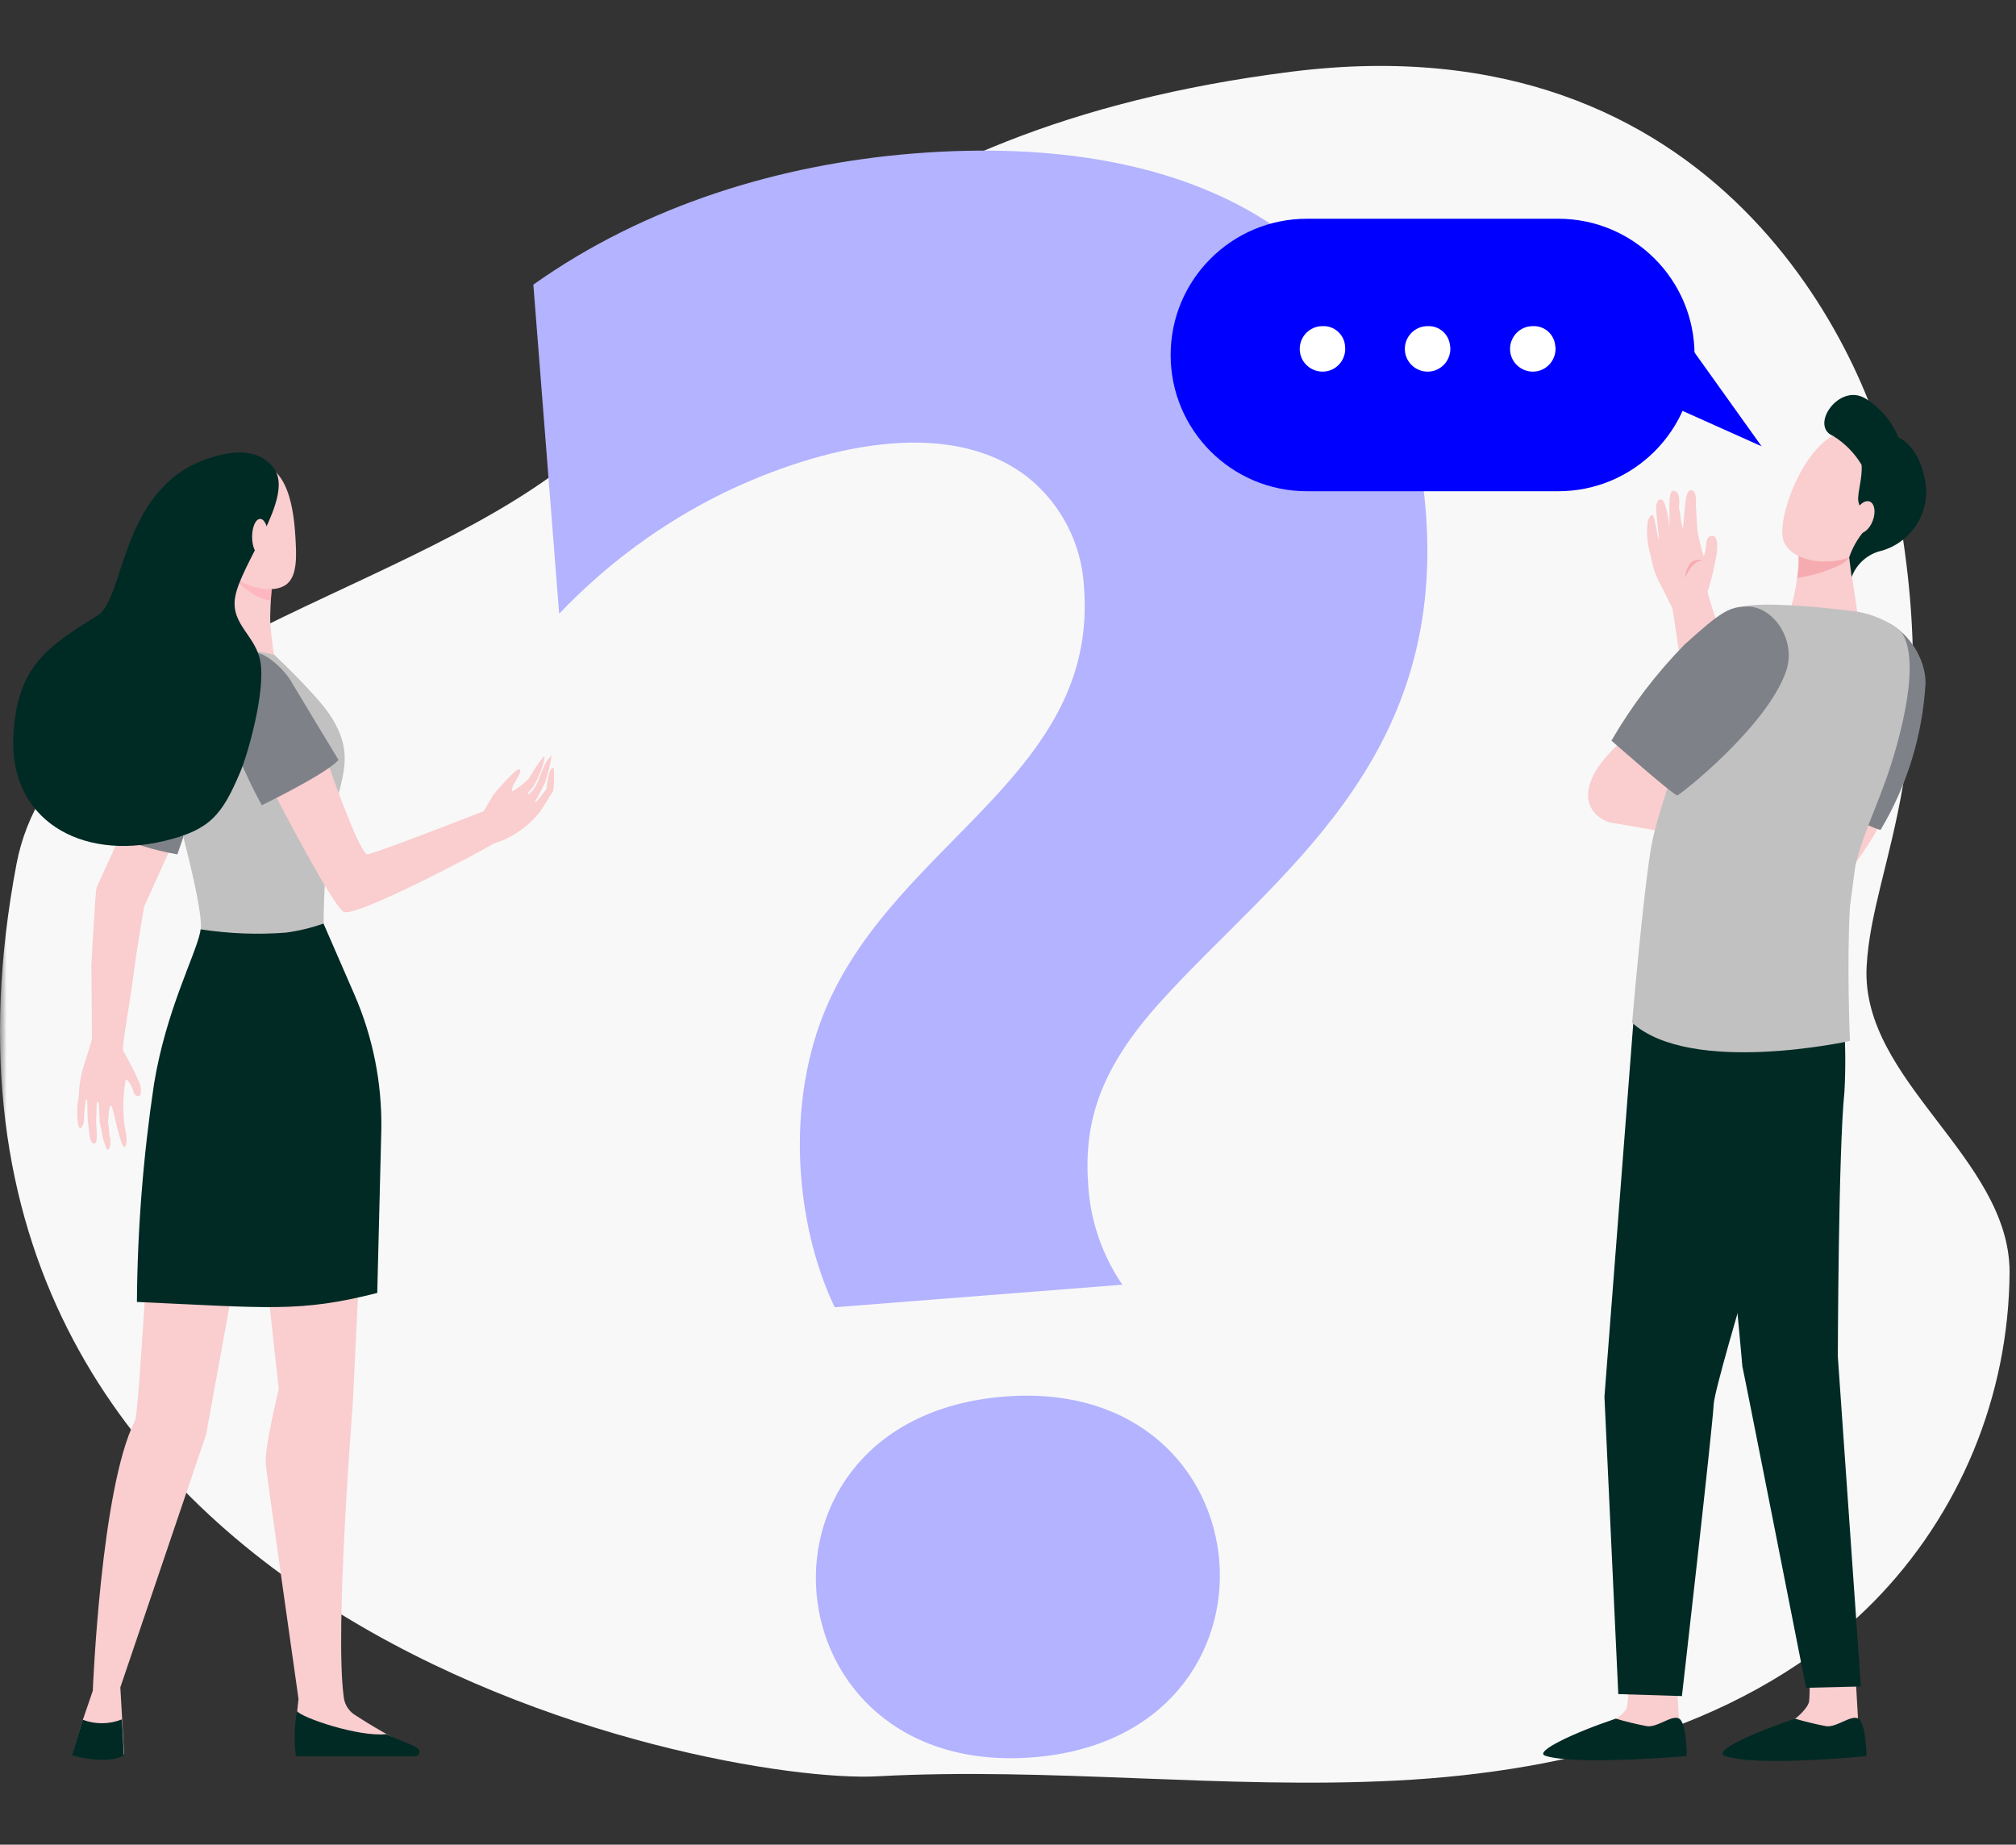
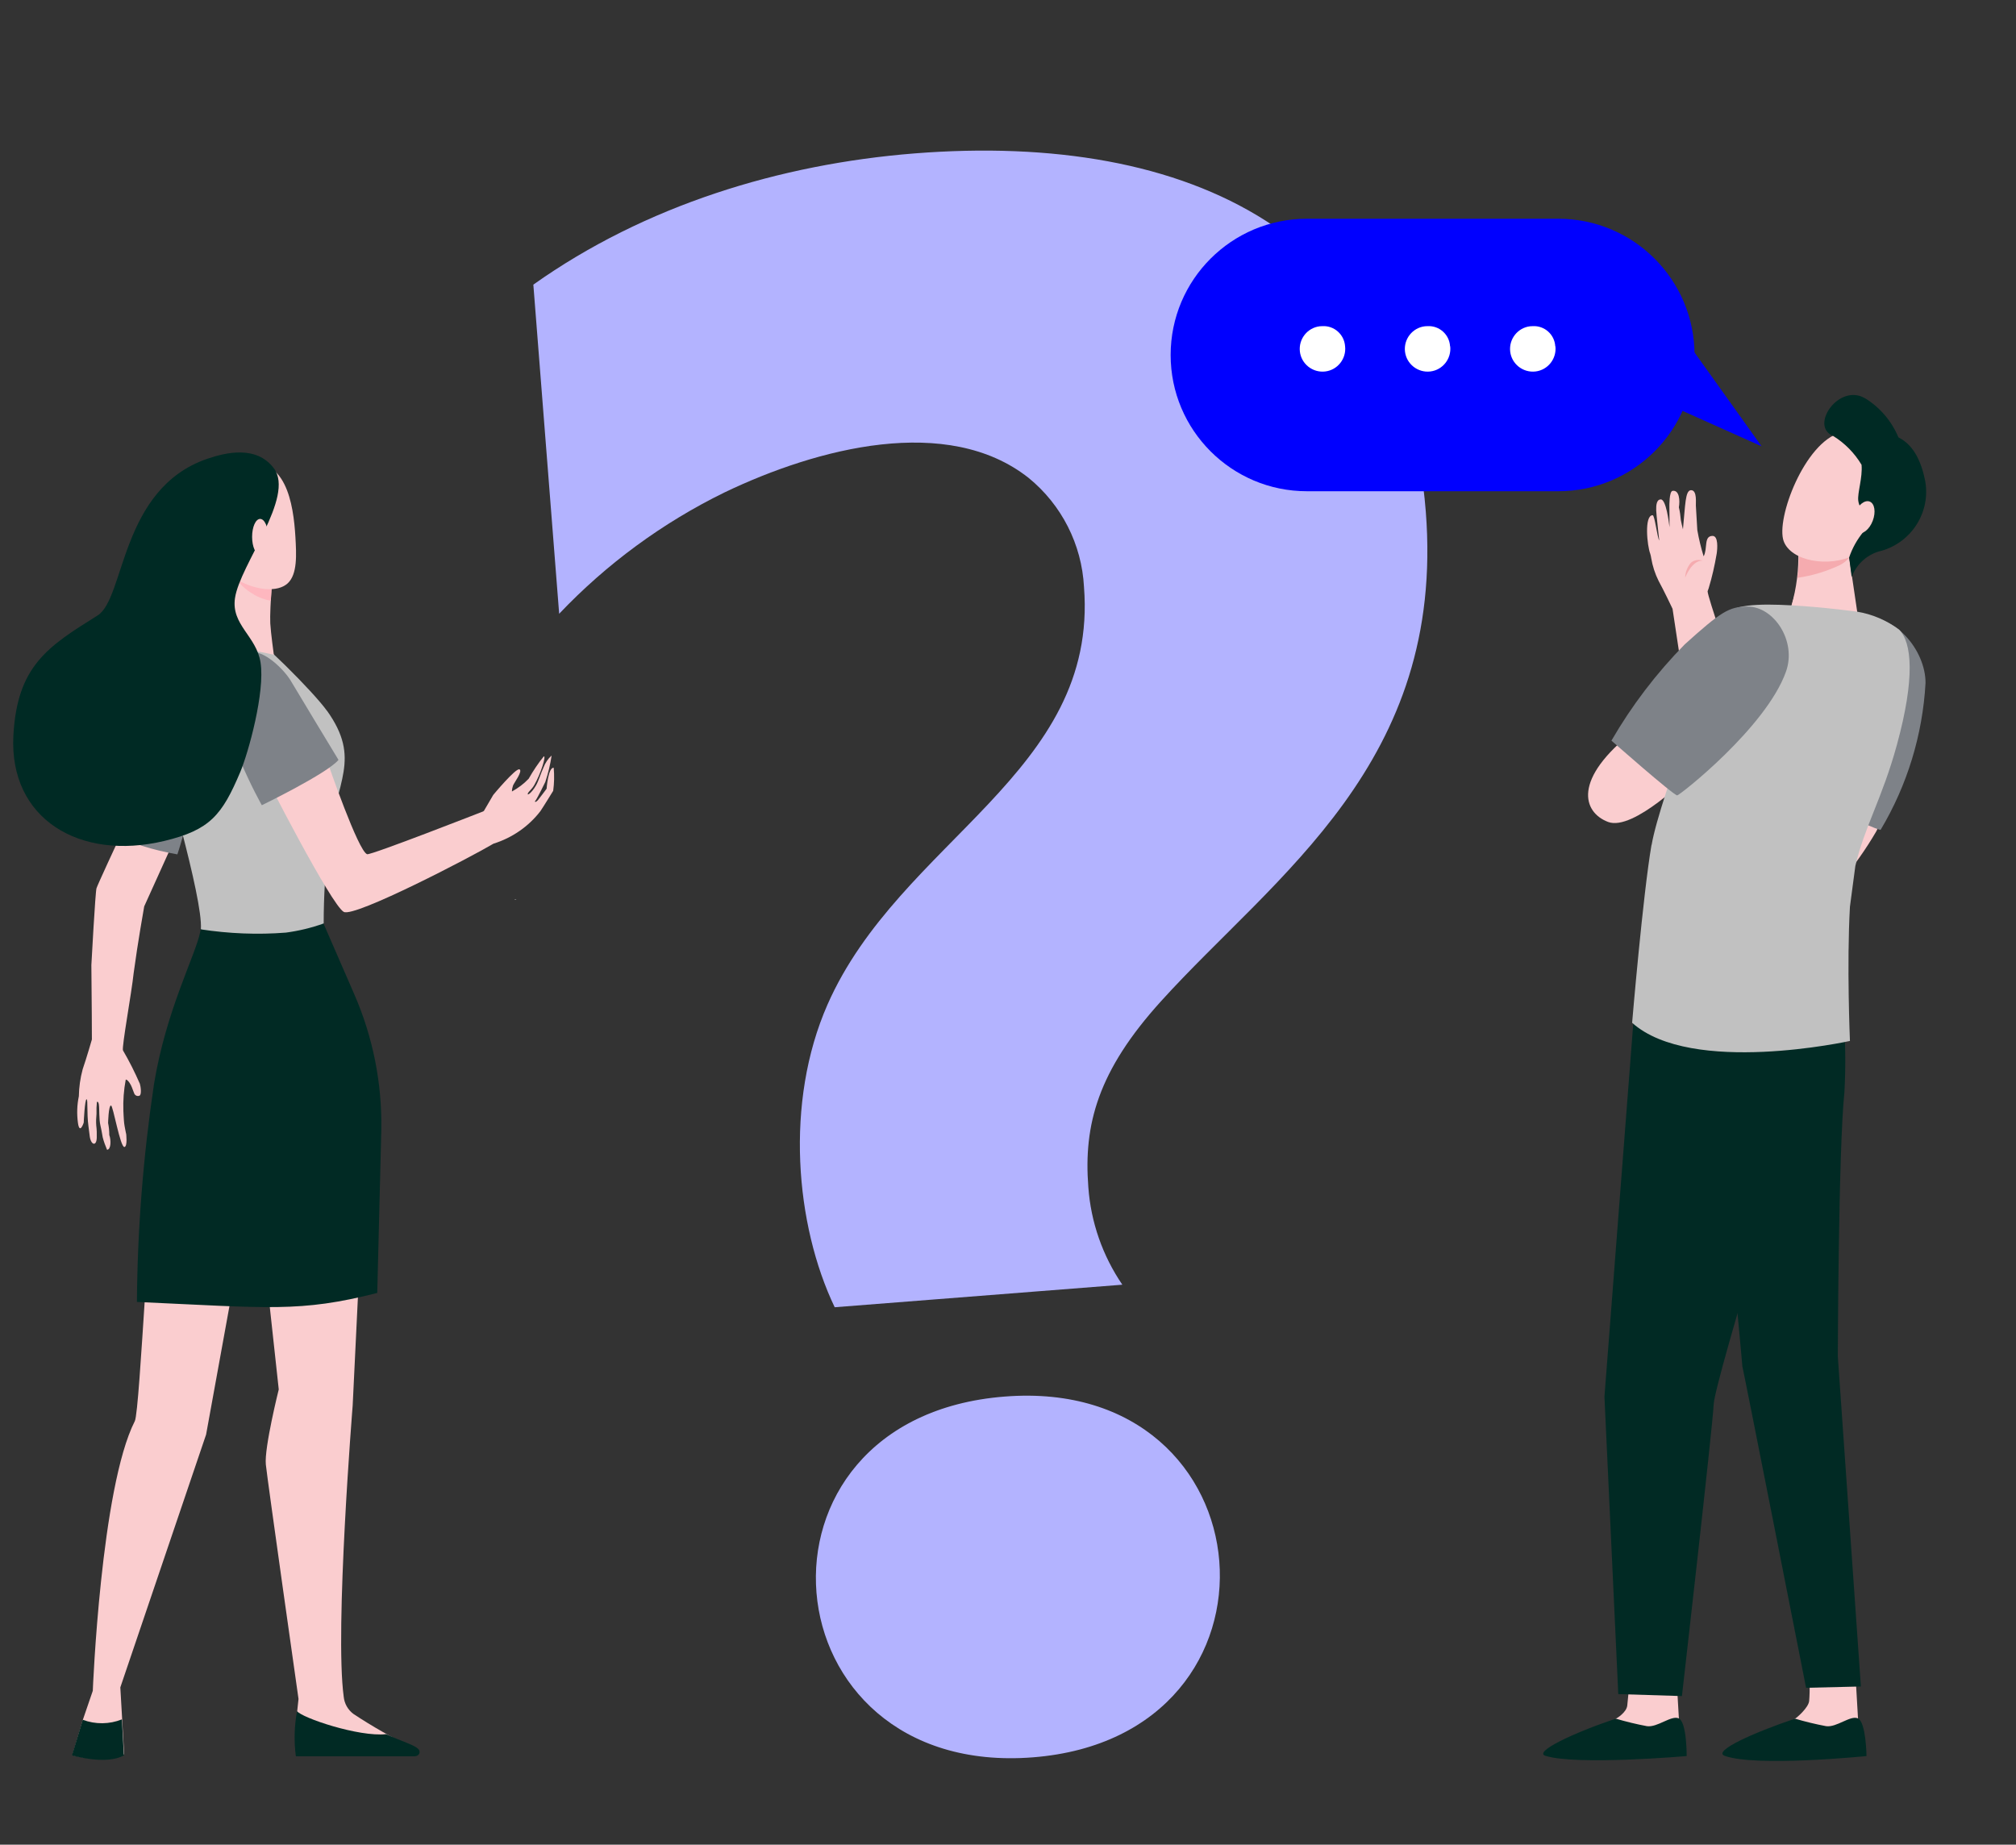
<svg xmlns="http://www.w3.org/2000/svg" width="153" height="140" viewBox="0 0 153 140" fill="none">
  <rect x="0" y="0" width="153" height="140" fill="#333333" stroke="none" />
  <mask id="mask0_5240_12265" style="mask-type:luminance" maskUnits="userSpaceOnUse" x="0" y="0" width="153" height="140">
    <path d="M153 0H0V140H153V0Z" fill="white" />
  </mask>
  <g mask="url(#mask0_5240_12265)">
-     <path d="M98.003 5.442C130.563 1.342 141.733 27.142 143.593 36.202C147.923 57.352 142.073 65.302 141.663 73.372C141.223 82.052 152.513 87.852 152.513 96.552C152.453 105.942 148.743 114.932 142.153 121.612C132.883 130.932 119.173 134.452 106.043 135.132C92.913 135.812 79.723 134.102 66.583 134.812C54.143 135.482 -9.677 123.212 1.253 65.572C4.233 49.842 29.723 45.702 43.113 35.162C53.863 26.672 63.633 9.772 98.003 5.442Z" fill="#F8F8F8" />
    <path d="M91.914 21.74L98.874 22.43V21.85L91.914 21.16V21.74Z" fill="url(#paint0_linear_5240_12265)" />
    <path d="M90.734 21.582C90.926 21.253 90.781 20.81 90.409 20.593C90.037 20.375 89.58 20.466 89.387 20.795C89.195 21.124 89.341 21.567 89.712 21.784C90.084 22.002 90.542 21.911 90.734 21.582Z" fill="url(#paint1_linear_5240_12265)" />
    <path d="M39.095 68.29L39.055 68.25L39.195 68.29H39.105H39.095Z" fill="white" />
    <path d="M9.564 86.021C9.564 86.021 9.444 85.441 9.424 85.251C9.394 85.021 9.364 84.331 9.364 84.331C9.334 83.531 9.394 82.721 9.544 81.931C9.724 81.941 9.954 82.361 10.004 82.511C10.054 82.661 10.134 82.831 10.184 82.981C10.244 83.141 10.424 83.221 10.574 83.161C10.764 83.111 10.684 82.471 10.614 82.251C10.234 81.381 9.814 80.541 9.334 79.721C9.224 79.501 9.994 75.311 10.144 73.851C10.464 71.471 10.904 69.041 10.944 68.791L15.184 59.421L12.354 56.531C12.354 56.531 7.504 66.861 7.324 67.411C7.234 67.671 6.934 73.241 6.934 73.241C6.954 75.991 6.984 78.421 6.974 78.891C6.974 78.891 6.574 80.281 6.274 81.151C6.094 81.821 5.994 82.511 5.984 83.201C5.844 83.861 5.824 84.541 5.914 85.211C6.044 86.161 6.354 85.201 6.354 85.201C6.354 85.201 6.434 83.401 6.574 83.431C6.684 83.451 6.574 84.431 6.714 85.481C6.744 85.751 6.784 86.021 6.814 86.261C6.904 86.901 7.324 87.031 7.344 86.341C7.354 86.031 7.344 85.721 7.304 85.411C7.284 85.121 7.294 84.831 7.324 84.531C7.314 84.231 7.324 83.931 7.354 83.631C7.384 83.641 7.454 83.541 7.504 83.831C7.554 84.171 7.504 84.931 7.624 85.431C7.694 85.711 7.794 86.311 7.794 86.311C7.874 86.631 7.994 86.951 8.124 87.261C8.434 87.251 8.434 86.511 8.294 86.141C8.294 85.831 8.264 85.531 8.204 85.231C8.204 85.231 8.234 83.901 8.424 83.901C8.584 83.901 9.124 87.091 9.444 87.051C9.694 87.001 9.574 86.041 9.574 86.041L9.564 86.021Z" fill="#FACDCF" />
-     <path d="M13.461 64.842C12.551 64.682 11.651 64.472 10.771 64.192C9.531 63.732 8.711 63.322 8.711 63.322C9.461 60.102 10.491 56.962 11.781 53.922C12.481 52.452 13.201 51.742 14.191 51.582C15.601 52.712 16.361 54.472 16.201 56.272C16.181 57.052 13.461 64.842 13.461 64.842Z" fill="#7E8288" />
+     <path d="M13.461 64.842C12.551 64.682 11.651 64.472 10.771 64.192C9.531 63.732 8.711 63.322 8.711 63.322C9.461 60.102 10.491 56.962 11.781 53.922C12.481 52.452 13.201 51.742 14.191 51.582C16.181 57.052 13.461 64.842 13.461 64.842Z" fill="#7E8288" />
    <path d="M18.875 84.481L21.155 105.45C21.155 105.45 20.045 109.89 20.175 111.15C20.305 112.41 22.655 128.94 22.655 128.94L22.555 129.87V132.61H31.255C29.725 131.86 28.245 131.02 26.825 130.08C26.405 129.77 26.135 129.29 26.085 128.77C25.395 123.68 26.765 106.68 26.765 106.68L27.835 84.561L18.875 84.49V84.481Z" fill="#FACDCF" />
    <path d="M11.882 88.893C11.392 89.023 10.632 107.053 10.232 107.853C7.652 112.923 7.042 128.323 7.042 128.323L6.292 130.513L5.492 133.203C5.492 133.203 8.072 133.913 9.422 133.143L9.272 130.493L9.132 128.063L15.642 108.873L19.202 89.293L11.892 88.883L11.882 88.893Z" fill="#FACDCF" />
    <path d="M24.825 53.961C23.775 52.481 19.445 48.201 18.965 48.211C17.565 48.231 12.955 48.241 12.055 48.711V49.721C12.085 54.231 12.665 58.711 13.795 63.071C14.585 66.111 15.335 69.351 15.245 70.521L15.265 70.541C17.685 72.991 21.645 73.021 24.095 70.591C24.255 70.431 24.415 70.261 24.565 70.081C24.565 68.021 24.695 65.951 24.925 63.901C25.515 59.281 27.435 57.621 24.825 53.951V53.961Z" fill="#C1C1C1" />
    <path d="M17.542 43.633C17.612 45.013 17.562 46.403 17.402 47.782C17.142 48.922 16.792 49.013 19.042 49.352C19.922 49.492 20.782 49.693 20.782 49.693C20.782 49.693 20.552 48.023 20.512 47.312C20.452 46.153 20.772 42.562 20.772 42.562L17.542 43.642V43.633Z" fill="#FACDCF" />
    <path d="M19.255 45.123C19.655 45.353 20.095 45.513 20.555 45.593C20.635 44.173 20.775 42.543 20.775 42.543L17.695 43.573C18.065 44.223 18.605 44.753 19.265 45.113L19.255 45.123Z" fill="#FEB7BF" />
    <path d="M18.261 35.213C17.391 35.573 16.681 36.243 16.261 37.083C15.551 38.503 15.291 42.483 18.081 44.043C19.471 44.813 21.061 44.963 21.821 44.283C22.591 43.593 22.491 42.053 22.421 40.773C22.271 38.243 21.711 34.413 18.261 35.213Z" fill="#FACDCF" />
    <path d="M16.206 40.213C16.366 40.873 16.156 41.523 15.736 41.643C15.316 41.763 14.846 41.333 14.686 40.673C14.526 40.013 14.736 39.363 15.156 39.243C15.576 39.123 16.046 39.553 16.206 40.223V40.213Z" fill="#F7A491" />
    <path d="M9.251 130.492C8.301 130.872 7.241 130.882 6.281 130.522L5.461 133.222C5.461 133.222 8.051 133.992 9.401 133.222L9.251 130.492Z" fill="#012A24" />
    <path d="M22.453 133.293H31.493C31.823 133.263 31.913 132.983 31.793 132.803C31.553 132.443 30.503 132.183 29.313 131.613C27.233 131.843 22.873 130.363 22.543 129.863C22.333 130.993 22.303 132.153 22.453 133.283V133.293Z" fill="#012A24" />
    <path d="M40.623 60.79C40.803 60.55 41.383 59.35 41.383 59.35C41.603 58.69 41.764 58.02 41.864 57.34C41.584 57.59 41.373 57.91 41.243 58.26C41.063 58.64 40.864 59.3 40.673 59.62C40.343 60.19 39.974 60.43 40.063 60.21C40.133 60.05 40.353 59.92 40.553 59.57C41.033 58.73 41.464 57.37 41.273 57.4C40.843 57.93 40.464 58.5 40.123 59.1C39.754 59.49 39.324 59.81 38.853 60.07C38.853 59.92 38.883 59.77 38.934 59.62C38.983 59.46 39.703 58.51 39.423 58.39C39.144 58.27 37.434 60.33 37.434 60.33L36.733 61.53L36.673 61.58C36.673 61.58 28.143 64.92 27.863 64.83C27.194 64.62 24.904 57.97 24.904 57.97L20.134 58.83C20.064 58.79 25.154 68.72 26.093 69.21C26.924 69.64 35.794 65.02 37.453 64.03C38.864 63.59 40.114 62.73 41.014 61.56C41.214 61.27 41.983 60.02 41.983 60.02C42.063 59.44 42.074 58.85 42.023 58.27C41.603 58.22 41.483 59.86 41.483 59.86C41.483 59.86 40.913 60.63 40.813 60.74C40.563 60.98 40.603 60.79 40.603 60.79H40.623Z" fill="#FACDCF" />
    <path d="M17.05 52.192C16.4 54.952 19.87 61.112 19.87 61.112C19.87 61.112 24.82 58.712 25.69 57.672C25.69 57.672 22.28 52.042 22.07 51.672C21.61 50.882 20.01 49.232 18.93 49.532C18.24 49.722 17.05 52.192 17.05 52.192Z" fill="#7E8288" />
    <path d="M17.834 45.392C18.204 42.861 22.404 37.702 20.784 35.541C19.474 33.801 17.184 34.322 15.724 34.822C9.114 37.092 9.494 45.411 7.404 46.712C3.624 49.072 1.294 50.532 1.014 55.852C0.694 62.151 6.044 65.362 12.474 63.822C15.934 62.992 16.854 61.861 18.234 58.592C18.854 57.121 20.124 52.532 19.774 50.282C19.464 48.272 17.534 47.431 17.834 45.392Z" fill="#002A24" />
    <path d="M20.353 40.743C20.353 41.493 20.083 42.103 19.743 42.103C19.403 42.103 19.133 41.493 19.133 40.743C19.133 39.993 19.403 39.383 19.743 39.383C20.083 39.383 20.353 39.993 20.353 40.743Z" fill="#FACDCF" />
    <path d="M28.631 98.13L28.941 85.69C28.991 82.18 28.301 78.71 26.901 75.49L24.551 70.09C23.631 70.42 22.671 70.65 21.701 70.78C19.541 70.95 17.371 70.86 15.221 70.53C15.221 70.6 15.201 70.68 15.191 70.75C14.801 72.58 12.611 76.67 11.691 82.25C10.871 87.73 10.431 93.27 10.391 98.81C20.381 99.26 22.771 99.62 28.621 98.13H28.631Z" fill="#012A24" />
    <path d="M63.347 99.212C60.357 92.962 59.547 83.652 62.797 76.252C68.287 63.772 83.377 58.682 82.267 44.542C82.097 41.312 80.567 38.312 78.067 36.272C71.927 31.422 62.037 33.992 54.987 37.372C50.287 39.672 46.037 42.792 42.437 46.582L40.477 21.602C48.947 15.592 59.197 12.452 69.417 11.642C90.377 9.992 106.557 17.852 108.207 38.822C109.707 57.942 96.787 66.412 88.127 75.972C83.317 81.272 82.227 85.362 82.597 90.102C82.787 92.752 83.677 95.302 85.177 97.502L63.357 99.212H63.347ZM78.397 133.372C58.027 134.972 55.667 107.602 76.247 105.992C96.517 104.392 98.697 131.772 78.397 133.372Z" fill="#B3B3FF" />
    <path d="M142.683 62.345C142.623 62.605 142.523 62.845 142.403 63.085C141.603 64.455 140.693 65.745 139.673 66.955L138.203 63.415C138.203 63.415 138.443 62.305 138.863 60.715C140.283 61.105 141.643 61.335 142.693 62.345H142.683Z" fill="#FACDCF" />
    <path d="M134.234 59.272C134.234 59.272 142.454 63.052 142.724 62.982C144.744 59.602 145.914 55.772 146.134 51.842C146.154 49.362 143.734 46.372 141.034 46.962C139.674 47.262 139.694 47.662 137.684 50.782C136.194 53.462 135.034 56.322 134.234 59.282V59.272Z" fill="#7E8288" />
    <path d="M127.218 127.016L127.418 130.466C127.488 130.906 127.768 131.986 127.768 132.386C127.768 133.876 121.118 131.116 122.608 130.456C122.738 130.396 123.448 129.946 123.498 129.436C123.568 128.656 123.738 127.066 123.738 127.066L127.218 127.016Z" fill="#FACDCF" />
    <path d="M122.626 130.436C123.406 130.666 124.186 130.856 124.986 131.006C125.786 131.126 126.836 130.156 127.406 130.416C128.026 130.706 128.006 133.276 128.006 133.276C128.006 133.276 119.636 134.006 117.286 133.256C116.356 132.956 119.436 131.506 122.626 130.436Z" fill="#012A24" />
    <path d="M140.812 127.016L141.012 130.466C141.082 130.906 141.362 131.986 141.362 132.386C141.362 133.876 134.712 131.116 136.202 130.456C136.342 130.396 137.252 129.606 137.302 129.096C137.372 128.316 137.332 127.066 137.332 127.066L140.802 127.016H140.812Z" fill="#FACDCF" />
    <path d="M136.224 130.436C137.004 130.666 137.784 130.856 138.584 131.006C139.384 131.126 140.434 130.156 141.004 130.416C141.624 130.706 141.654 133.276 141.654 133.276C141.654 133.276 133.244 134.126 130.884 133.256C129.964 132.906 133.044 131.506 136.234 130.436H136.224Z" fill="#012A24" />
    <path d="M138.784 64.253L132.934 55.503C132.914 55.423 132.854 55.273 132.774 55.033C132.474 54.163 131.864 52.353 131.334 50.563V50.543C131.164 49.913 130.804 48.813 130.464 47.763C130.084 46.583 129.604 45.123 129.594 44.873L129.674 44.653C129.934 43.793 130.134 42.913 130.284 42.023C130.344 41.633 130.414 40.673 129.974 40.673C129.284 40.673 129.614 41.623 129.294 42.223C129.094 41.573 128.934 40.913 128.814 40.233L128.704 38.373C128.684 38.233 128.824 37.203 128.344 37.203H128.324C127.894 37.233 127.904 38.323 127.724 40.173C127.664 39.963 127.614 39.703 127.564 39.473C127.534 39.143 127.494 38.823 127.414 38.503C127.504 37.983 127.454 37.173 126.934 37.253C126.674 37.293 126.694 38.423 126.694 38.423C126.694 38.583 126.714 39.773 126.704 40.013C126.654 39.613 126.444 37.903 126.044 37.903C125.714 37.903 125.684 38.363 125.694 38.733C125.694 38.953 125.904 40.803 125.924 41.023C125.764 40.743 125.584 39.103 125.424 39.103C124.774 39.103 125.004 41.423 125.244 42.033C125.274 42.143 125.304 42.253 125.314 42.353C125.414 42.953 125.604 43.543 125.874 44.083C126.284 44.833 126.844 46.013 126.934 46.203C126.994 46.573 127.194 47.903 127.444 49.583C127.544 50.303 127.664 51.083 127.784 51.903C127.804 52.083 127.934 52.643 128.394 54.743C128.574 55.773 128.814 56.793 129.124 57.803C129.394 58.323 135.714 67.473 135.984 67.863L136.144 68.093L138.804 64.263L138.784 64.253Z" fill="#FACDCF" />
    <path d="M127.891 43.844C127.891 43.844 128.371 42.544 129.211 42.544C128.911 42.444 128.581 42.504 128.331 42.704C128.061 43.024 127.901 43.424 127.891 43.844Z" fill="#F5ABAF" />
    <path d="M140.198 41.334L140.948 46.424C140.948 46.424 138.078 48.884 136.398 48.364C134.988 47.924 135.958 45.964 135.958 45.964C136.348 44.624 136.518 43.224 136.478 41.824C136.248 40.404 140.188 41.334 140.188 41.334H140.198Z" fill="#FACDCF" />
    <path d="M139.656 42.875C138.626 43.365 137.536 43.695 136.406 43.855C136.526 43.185 136.556 42.505 136.486 41.835C136.376 41.175 137.166 41.025 138.036 41.045C139.176 41.145 140.196 41.335 140.196 41.335L140.346 42.315C140.156 42.545 139.926 42.735 139.656 42.875Z" fill="#F5ABAF" />
    <path d="M143.825 35.463C143.945 35.463 142.685 41.143 140.745 42.123C138.805 43.103 135.915 42.593 135.365 41.063C134.765 39.373 136.955 33.573 139.685 32.833C142.415 32.093 143.815 35.463 143.815 35.463H143.825Z" fill="#FACDCF" />
    <path d="M141.578 30.244C142.698 30.944 143.568 31.974 144.078 33.194C144.808 33.564 145.688 34.364 146.108 36.504C146.528 38.844 145.108 41.124 142.818 41.794C141.768 42.024 140.898 42.784 140.528 43.794L140.338 42.304C140.578 41.594 140.948 40.934 141.428 40.354C142.088 39.704 141.118 38.764 141.028 37.994C140.958 37.404 141.368 36.244 141.278 35.274C140.748 34.384 139.998 33.624 139.118 33.084C137.298 32.334 139.578 29.024 141.568 30.244H141.578Z" fill="#002A24" />
    <path d="M140.747 38.986C140.497 39.646 140.597 40.296 140.977 40.446C141.357 40.596 141.877 40.186 142.127 39.526C142.377 38.866 142.277 38.216 141.897 38.066C141.517 37.916 140.997 38.336 140.747 38.986Z" fill="#FACDCF" />
-     <path d="M133.524 64.393L122.234 62.423C122.234 62.423 123.514 58.973 123.974 58.973C124.434 58.973 132.514 62.743 132.514 62.743L133.154 64.123L133.524 64.393Z" fill="#FACDCF" />
    <path d="M139.308 72.665C139.948 76.035 140.168 79.466 139.978 82.885C139.518 87.296 139.478 102.945 139.478 102.945L141.228 127.995L137.068 128.095C137.068 128.095 132.138 103.055 132.228 103.695C132.318 104.335 130.578 86.066 130.578 86.066L136.458 72.106L139.308 72.656V72.665Z" fill="#012A24" />
    <path d="M138.206 72.393C138.206 72.393 138.946 77.623 138.026 79.923C137.106 82.223 130.146 104.743 130.056 106.583C129.966 108.423 127.646 128.723 127.646 128.723L122.816 128.573L121.766 106.003L123.956 77.643L126.086 70.473L138.206 72.403V72.393Z" fill="#012A24" />
    <path d="M140.949 46.425C140.269 46.895 139.469 47.155 138.649 47.165C137.679 46.945 136.769 46.545 135.969 45.975L136.189 45.185C136.189 45.185 139.069 44.735 139.139 44.785C139.209 44.835 140.959 46.425 140.959 46.425H140.949Z" fill="#FACDCF" />
    <path d="M128.244 58.812C128.244 58.812 123.974 63.112 122.044 62.382C120.114 61.652 119.313 59.132 124.023 55.462C128.233 52.172 128.244 58.812 128.244 58.812Z" fill="#FACDCF" />
    <path d="M125.347 64.123C125.977 60.433 130.577 48.973 130.947 46.863C131.127 45.833 133.607 45.813 135.967 45.943C138.467 46.083 140.947 46.423 140.947 46.423C142.097 46.613 143.187 47.083 144.127 47.783C145.097 48.753 145.357 51.443 143.957 56.543C142.857 60.573 141.487 62.783 140.807 65.723C140.667 66.703 140.557 67.683 140.397 68.813C140.147 73.203 140.397 79.003 140.397 79.003C140.397 79.003 128.367 81.663 123.867 77.623C123.867 77.623 124.687 67.903 125.337 64.123H125.347Z" fill="#C1C1C1" />
    <path d="M122.289 56.205C122.289 56.205 127.009 60.365 127.289 60.365C127.469 60.365 134.029 55.215 135.539 50.985C136.379 48.645 134.619 46.025 132.619 46.035C131.229 46.035 130.609 46.425 127.859 48.905C125.709 51.095 123.839 53.545 122.299 56.205H122.289Z" fill="#7E8288" />
    <path d="M99.184 16.602H118.264C123.974 16.602 128.604 21.232 128.604 26.942C128.604 32.652 123.974 37.282 118.264 37.282H99.184C93.474 37.282 88.844 32.652 88.844 26.942C88.844 21.232 93.474 16.602 99.184 16.602Z" fill="#0000FF" />
    <path d="M123.891 29.481L133.691 33.871L127.131 24.691L123.891 29.481Z" fill="#0000FF" />
    <path d="M102.082 26.273C102.192 27.223 101.512 28.083 100.572 28.193C99.622 28.303 98.762 27.623 98.652 26.683C98.542 25.733 99.222 24.873 100.162 24.763C100.232 24.763 100.292 24.753 100.362 24.753C101.252 24.703 102.022 25.383 102.082 26.283V26.273Z" fill="white" />
    <path d="M110.059 26.273C110.169 27.223 109.489 28.083 108.549 28.193C107.599 28.303 106.739 27.623 106.629 26.683C106.519 25.733 107.199 24.873 108.139 24.763C108.209 24.763 108.269 24.753 108.339 24.753C109.229 24.703 109.999 25.383 110.049 26.283L110.059 26.273Z" fill="white" />
    <path d="M118.043 26.273C118.153 27.223 117.473 28.083 116.533 28.193C115.583 28.303 114.723 27.623 114.613 26.683C114.503 25.733 115.183 24.873 116.123 24.763C116.193 24.763 116.253 24.753 116.323 24.753C117.213 24.703 117.983 25.383 118.033 26.283L118.043 26.273Z" fill="white" />
  </g>
  <defs>
    <linearGradient id="paint0_linear_5240_12265" x1="96.369" y1="241.22" x2="96.369" y2="245.793" gradientUnits="userSpaceOnUse">
      <stop stop-color="white" />
      <stop offset="1" stop-color="#CBCBCB" />
    </linearGradient>
    <linearGradient id="paint1_linear_5240_12265" x1="391.126" y1="168.68" x2="394.189" y2="170.104" gradientUnits="userSpaceOnUse">
      <stop stop-color="white" />
      <stop offset="1" stop-color="#CBCBCB" />
    </linearGradient>
  </defs>
</svg>